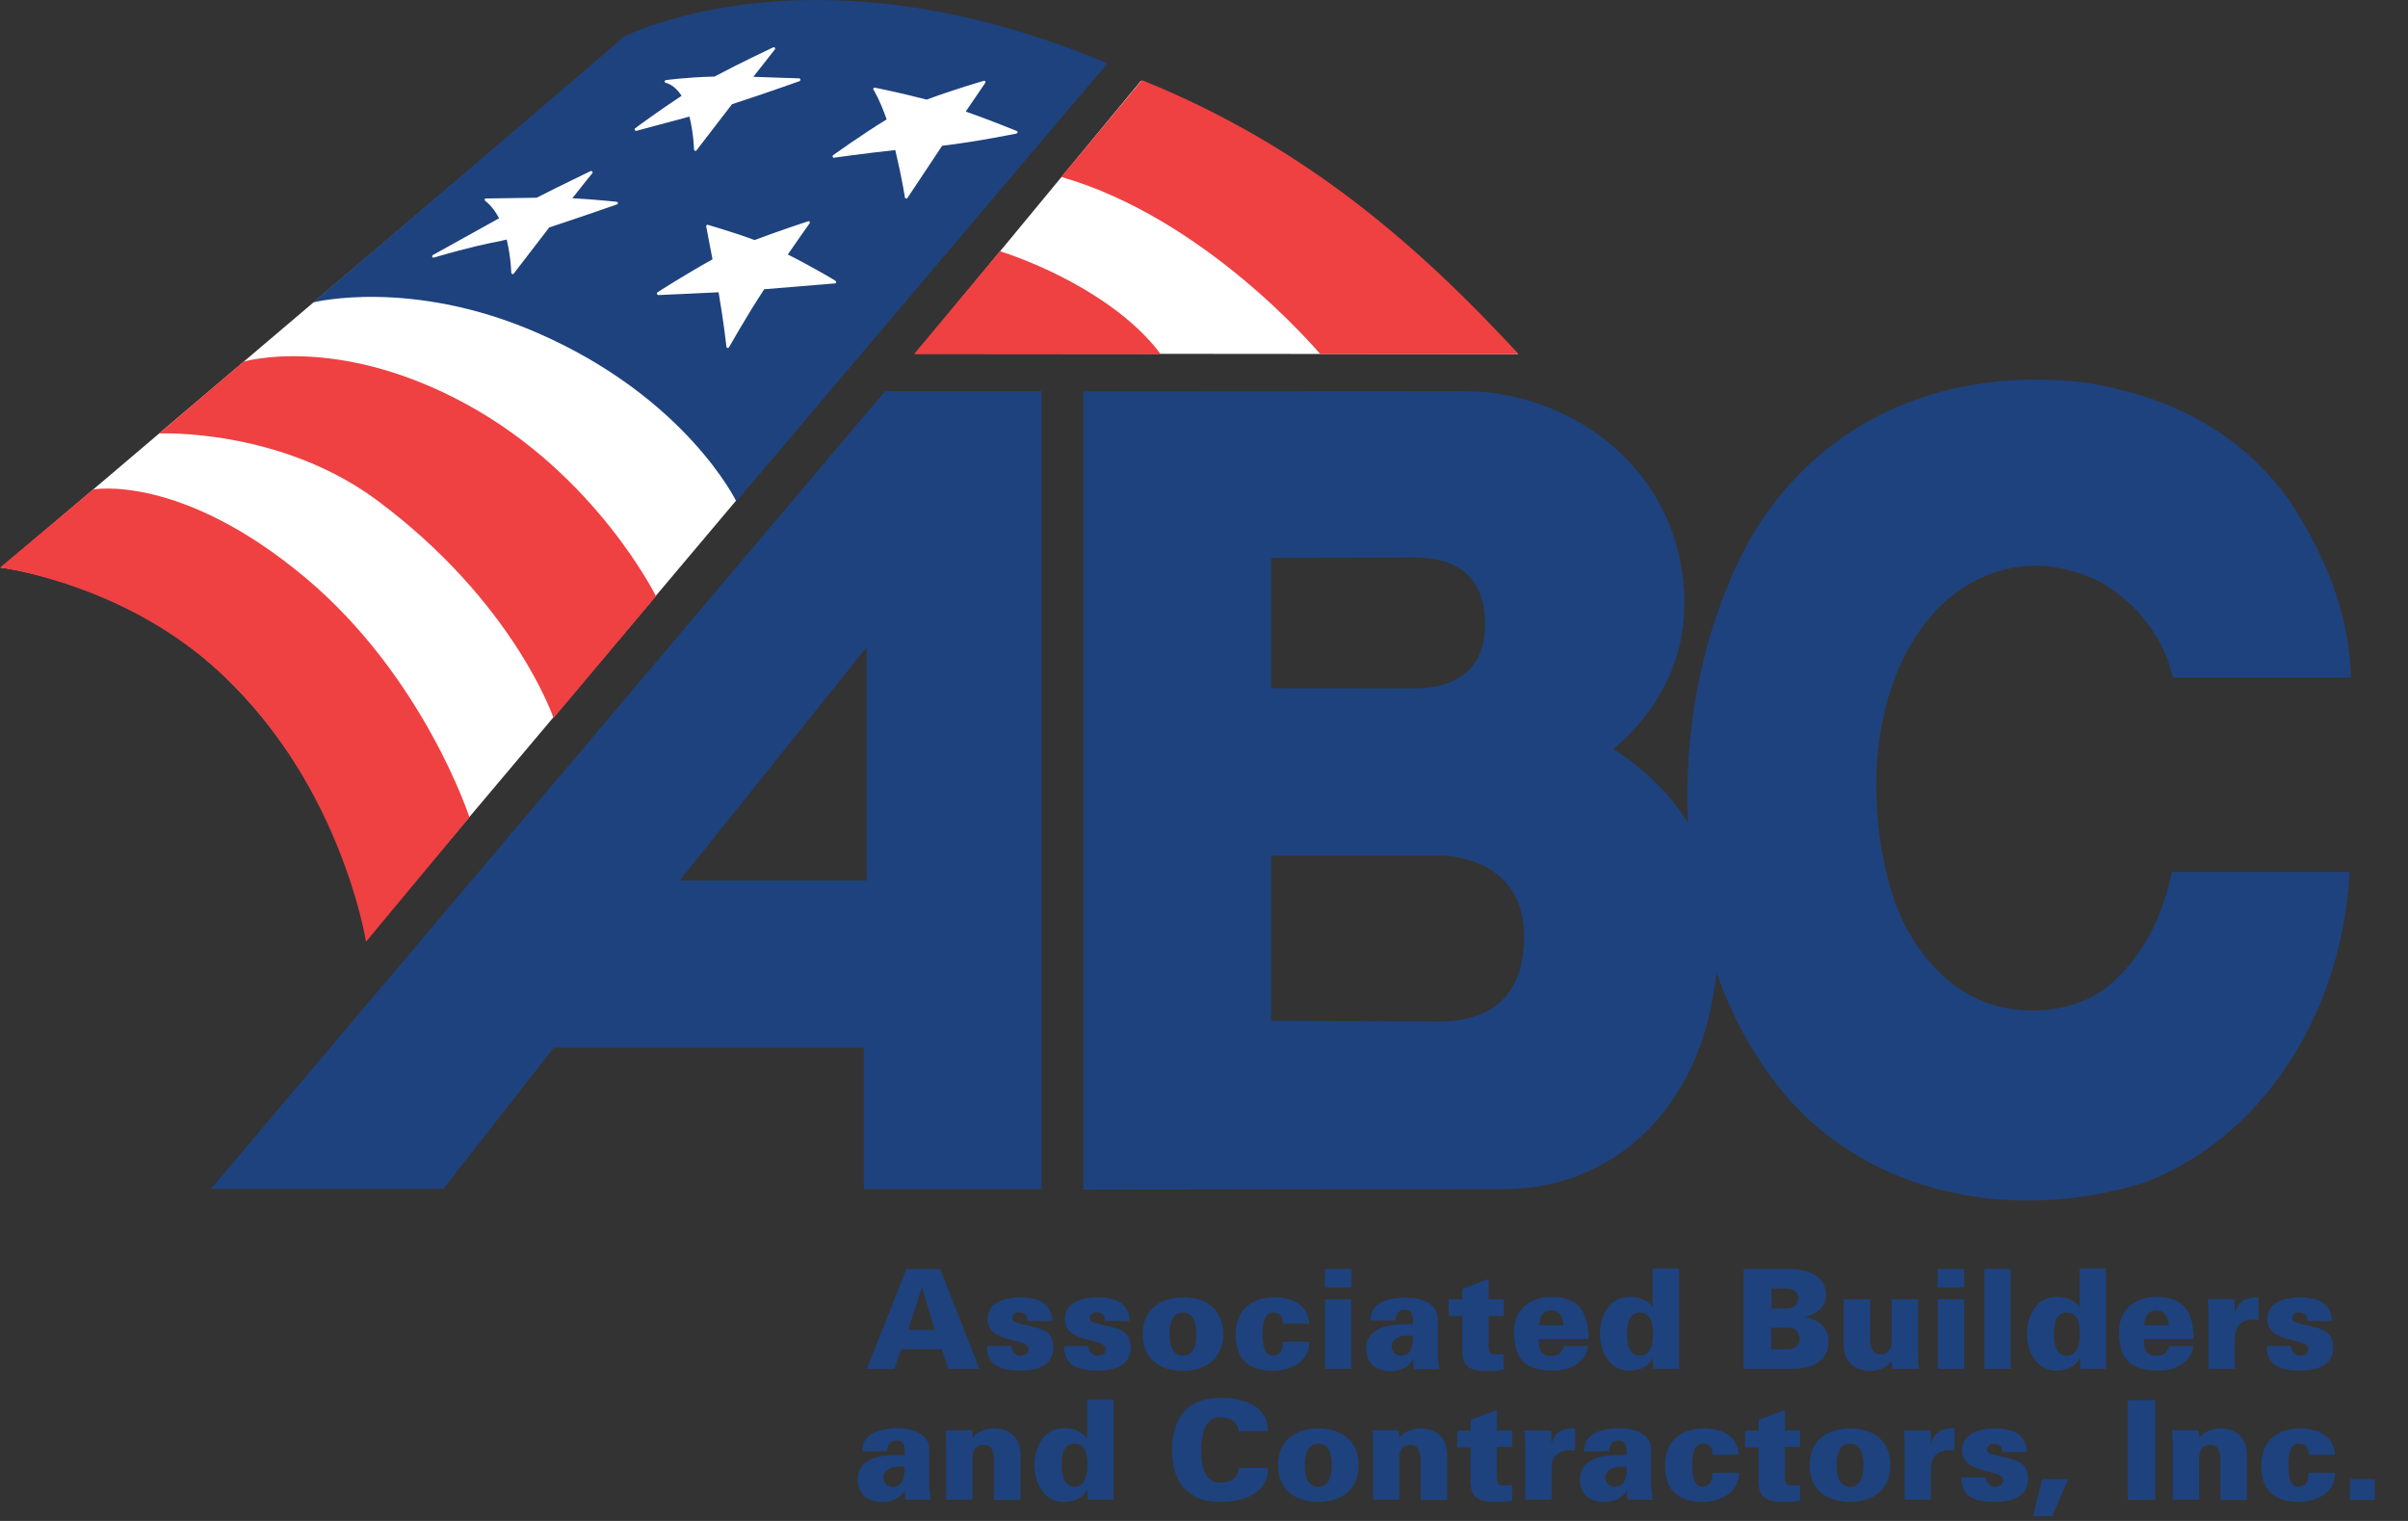
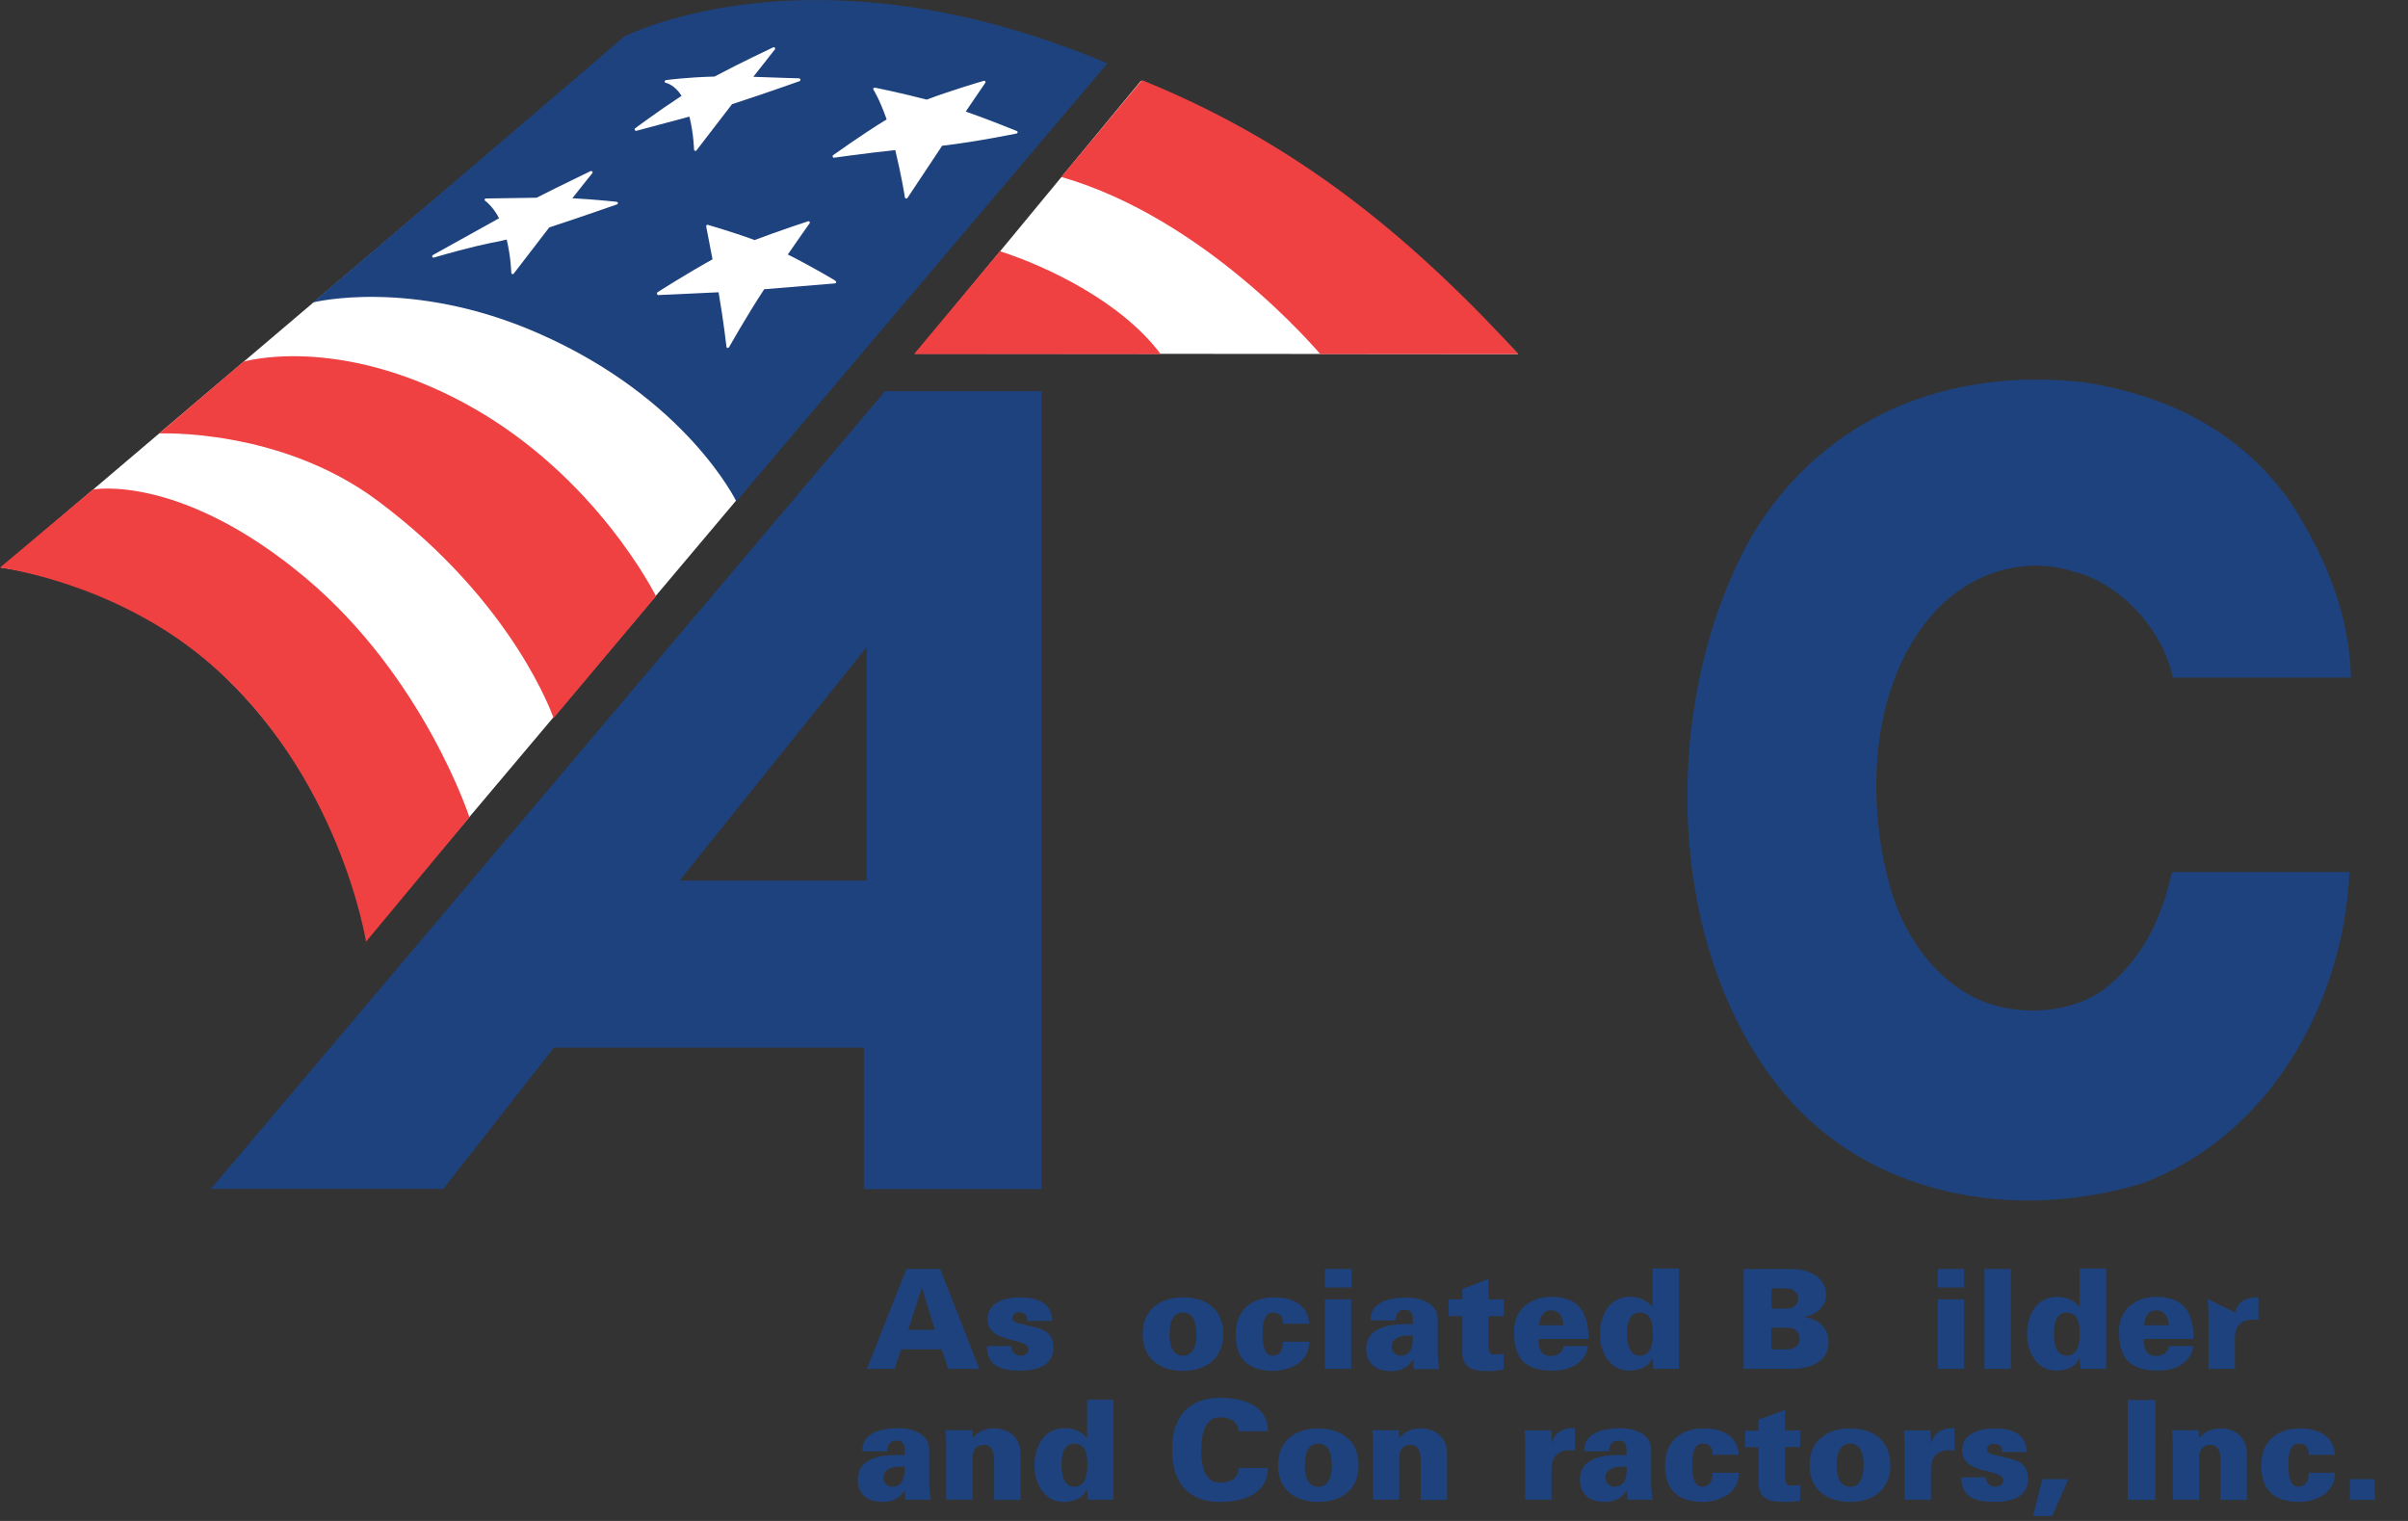
<svg xmlns="http://www.w3.org/2000/svg" xmlns:xlink="http://www.w3.org/1999/xlink" version="1.1" id="Layer_1" x="0px" y="0px" width="95px" height="60px" viewBox="0 0 95 60" style="enable-background:new 0 0 95 60;" xml:space="preserve">
  <rect x="0" y="0" width="95" height="60" fill="#333333" stroke="none" />
  <style type="text/css">
	.st0{clip-path:url(#SVGID_4_);fill:#09713D;}
	.st1{clip-path:url(#SVGID_6_);fill:#09713D;}
	.st2{clip-path:url(#SVGID_10_);fill:#FFFFFF;}
	.st3{fill:#1E427D;}
	.st4{clip-path:url(#SVGID_12_);fill:#1E427D;}
	.st5{clip-path:url(#SVGID_14_);fill:#1E427D;}
	.st6{clip-path:url(#SVGID_16_);fill:#1E427D;}
	.st7{clip-path:url(#SVGID_18_);fill:#1E427D;}
	.st8{clip-path:url(#SVGID_20_);fill:#EF4042;}
	.st9{clip-path:url(#SVGID_20_);fill:#1E427D;}
	.st10{fill:#FFFFFF;}
</style>
  <g>
    <defs>
      <polyline id="SVGID_1_" points="199.77,60.35 199.77,0 0,0 0,60.35   " />
    </defs>
    <clipPath id="SVGID_2_">
      <use xlink:href="#SVGID_1_" style="overflow:visible;" />
    </clipPath>
  </g>
  <g>
    <defs>
      <polyline id="SVGID_3_" points="199.77,60.35 199.77,0 0,0 0,60.35   " />
    </defs>
    <clipPath id="SVGID_4_">
      <use xlink:href="#SVGID_3_" style="overflow:visible;" />
    </clipPath>
    <path class="st0" d="M103.35,52.15" />
  </g>
  <g>
    <defs>
      <polyline id="SVGID_5_" points="199.77,60.35 199.77,0 0,0 0,60.35   " />
    </defs>
    <clipPath id="SVGID_6_">
      <use xlink:href="#SVGID_5_" style="overflow:visible;" />
    </clipPath>
    <path class="st1" d="M103.53,57.18 M103.36,58.36" />
  </g>
  <g>
    <defs>
      <polyline id="SVGID_7_" points="199.77,60.35 199.77,0 0,0 0,60.35   " />
    </defs>
    <clipPath id="SVGID_8_">
      <use xlink:href="#SVGID_7_" style="overflow:visible;" />
    </clipPath>
  </g>
  <g>
    <defs>
      <polyline id="SVGID_9_" points="199.77,60.35 199.77,0 0,0 0,60.35   " />
    </defs>
    <clipPath id="SVGID_10_">
      <use xlink:href="#SVGID_9_" style="overflow:visible;" />
    </clipPath>
    <path class="st2" d="M43.58,2.5C32.07-2.12,25.17,1.26,24.64,1.49C24.62,1.53,0.05,22.39,0.05,22.39s4.92,0.58,8.75,4.23   c4.74,4.52,5.68,10.4,5.68,10.4L43.58,2.5z" />
    <path class="st2" d="M59.89,13.97c-0.68-0.68-6.84-7.58-14.88-10.78l-8.89,10.76L59.89,13.97z" />
  </g>
  <path class="st3" d="M36.88,52.46l-0.5-1.64h-0.02l-0.53,1.64H36.88z M34.2,54l1.56-3.94h1.33L38.64,54h-1.23l-0.26-0.77h-1.6  L35.29,54H34.2z" />
  <g>
    <defs>
      <polyline id="SVGID_11_" points="199.77,60.35 199.77,0 0,0 0,60.35   " />
    </defs>
    <clipPath id="SVGID_12_">
      <use xlink:href="#SVGID_11_" style="overflow:visible;" />
    </clipPath>
    <path class="st4" d="M40.53,52.1c0-0.09-0.02-0.18-0.06-0.23c-0.06-0.06-0.14-0.1-0.29-0.1c-0.15,0-0.24,0.09-0.24,0.25   c0,0.2,0.42,0.19,1.07,0.39c0.33,0.1,0.55,0.31,0.55,0.75c0,0.73-0.68,0.91-1.31,0.91c-0.67,0-1.32-0.14-1.32-0.97h0.98   c-0.02,0.08,0.01,0.18,0.07,0.25c0.06,0.07,0.15,0.13,0.25,0.13c0.2,0,0.35-0.08,0.35-0.25c0-0.49-1.62-0.2-1.62-1.19   c0-0.68,0.72-0.86,1.27-0.86c0.65,0,1.25,0.17,1.29,0.93H40.53z" />
-     <path class="st4" d="M43.59,52.1c0-0.09-0.02-0.18-0.07-0.23c-0.06-0.06-0.14-0.1-0.28-0.1c-0.16,0-0.25,0.09-0.25,0.25   c0,0.2,0.42,0.19,1.07,0.39c0.32,0.1,0.55,0.31,0.55,0.75c0,0.73-0.68,0.91-1.31,0.91c-0.67,0-1.33-0.14-1.32-0.97h0.98   c-0.02,0.08,0.01,0.18,0.07,0.25c0.06,0.07,0.15,0.13,0.25,0.13c0.2,0,0.35-0.08,0.35-0.25c0-0.49-1.62-0.2-1.62-1.19   c0-0.68,0.72-0.86,1.27-0.86c0.65,0,1.25,0.17,1.29,0.93H43.59z" />
    <path class="st4" d="M46.67,53.48c0.44,0,0.53-0.46,0.53-0.85c0-0.39-0.09-0.85-0.53-0.85c-0.44,0-0.53,0.46-0.53,0.85   C46.14,53.01,46.23,53.48,46.67,53.48 M48.26,52.63c0,1.01-0.74,1.45-1.59,1.45c-0.86,0-1.59-0.44-1.59-1.45s0.74-1.45,1.59-1.45   C47.53,51.17,48.26,51.61,48.26,52.63" />
    <path class="st4" d="M50.61,52.22c0-0.14-0.02-0.25-0.08-0.32c-0.06-0.07-0.16-0.12-0.32-0.12c-0.38,0-0.4,0.57-0.4,0.85   s0.03,0.85,0.4,0.85c0.36-0.03,0.4-0.31,0.4-0.55h1.04c0,0.39-0.17,0.67-0.43,0.86c-0.26,0.18-0.61,0.28-0.97,0.29   c-1.04,0-1.5-0.5-1.5-1.45c0-0.99,0.68-1.45,1.5-1.45c0.69-0.01,1.35,0.26,1.4,1.04H50.61z" />
  </g>
  <path class="st3" d="M52.27,54h1.04v-2.74h-1.04V54z M52.27,50.79h1.05v-0.73h-1.05V50.79z" />
  <g>
    <defs>
      <polyline id="SVGID_13_" points="199.77,60.35 199.77,0 0,0 0,60.35   " />
    </defs>
    <clipPath id="SVGID_14_">
      <use xlink:href="#SVGID_13_" style="overflow:visible;" />
    </clipPath>
    <path class="st5" d="M55.26,53.48c0.45,0,0.48-0.42,0.48-0.79c-0.21,0-0.42-0.01-0.57,0.06c-0.15,0.08-0.27,0.17-0.27,0.37   C54.9,53.31,55.06,53.48,55.26,53.48 M55.78,54c-0.02-0.09-0.02-0.17-0.02-0.37h-0.01c-0.12,0.2-0.36,0.46-0.87,0.46   c-0.65,0-0.99-0.35-0.98-0.91c0.01-0.66,0.62-0.94,1.52-0.94h0.32c0-0.24,0.06-0.59-0.36-0.57c-0.25,0.01-0.33,0.26-0.33,0.42   h-0.98c-0.01-0.39,0.2-0.61,0.48-0.74c0.28-0.13,0.64-0.16,0.95-0.16c0.55,0,1.23,0.23,1.22,0.85v1.41c0,0.11,0.02,0.23,0.06,0.56   H55.78z" />
    <path class="st5" d="M57.69,51.26v-0.41l1.04-0.4v0.81h0.6v0.66h-0.6V53c0,0.07-0.04,0.43,0.19,0.43c0.14,0,0.28,0,0.4-0.02v0.62   c-0.23,0.04-0.4,0.06-0.55,0.06c-0.71,0-1.13-0.1-1.08-0.94v-1.23h-0.54v-0.66H57.69z" />
    <path class="st5" d="M61.68,52.28c0-0.15-0.05-0.3-0.12-0.41c-0.08-0.11-0.2-0.18-0.36-0.18c-0.36,0.02-0.45,0.27-0.48,0.59H61.68z    M60.7,52.83c-0.01,0.36,0.09,0.66,0.48,0.66c0.29,0,0.47-0.13,0.51-0.39h0.96c-0.03,0.35-0.26,0.61-0.52,0.76   c-0.24,0.15-0.55,0.21-0.87,0.21c-1.1,0-1.53-0.47-1.53-1.55c0-0.87,0.65-1.36,1.47-1.36c1.11,0,1.47,0.64,1.47,1.66H60.7z" />
    <path class="st5" d="M64.19,52.63c0,0.36,0.08,0.85,0.51,0.85c0.43,0,0.51-0.49,0.51-0.85c0-0.37-0.05-0.85-0.51-0.85   C64.25,51.77,64.19,52.26,64.19,52.63 M65.2,53.59h-0.02c-0.14,0.34-0.52,0.48-0.91,0.48c-0.78,0-1.15-0.76-1.15-1.44   c0-0.73,0.37-1.47,1.18-1.47c0.34,0,0.69,0.12,0.89,0.4h0.01v-1.52h1.04V54h-1.01L65.2,53.59z" />
    <path class="st5" d="M70.52,53.23c0.27,0,0.48-0.16,0.48-0.41c0-0.22-0.15-0.43-0.4-0.44h-0.72v0.85H70.52z M69.89,51.62l0.56,0   c0.29,0,0.49-0.11,0.49-0.41c0-0.22-0.19-0.38-0.45-0.38h-0.6V51.62z M68.79,54v-3.94h1.89c0.74,0.01,1.36,0.34,1.36,1.03   c0,0.48-0.41,0.78-0.85,0.86v0.01c0.53,0.07,0.95,0.41,0.95,0.97c0,1.15-1.46,1.07-1.5,1.07H68.79z" />
-     <path class="st5" d="M74.63,53.7c-0.24,0.27-0.51,0.38-0.86,0.38c-0.59,0-1.03-0.38-1.03-0.99v-1.83h1.04v1.61   c0.01,0.27,0.08,0.56,0.4,0.56c0.51,0,0.45-0.57,0.45-0.6v-1.57h1.04v2.04c0,0.25,0,0.41,0.03,0.7h-1.05L74.63,53.7z" />
  </g>
  <path class="st3" d="M76.45,54h1.04v-2.74h-1.04V54z M76.44,50.79h1.05v-0.73h-1.05V50.79z" />
  <rect x="78.29" y="50.06" class="st3" width="1.04" height="3.94" />
  <g>
    <defs>
      <polyline id="SVGID_15_" points="199.77,60.35 199.77,0 0,0 0,60.35   " />
    </defs>
    <clipPath id="SVGID_16_">
      <use xlink:href="#SVGID_15_" style="overflow:visible;" />
    </clipPath>
    <path class="st6" d="M81.03,52.63c0,0.36,0.08,0.85,0.51,0.85c0.43,0,0.51-0.49,0.51-0.85c0-0.37-0.05-0.85-0.51-0.85   C81.09,51.77,81.03,52.26,81.03,52.63 M82.05,53.59h-0.02c-0.14,0.34-0.52,0.48-0.91,0.48c-0.78,0-1.15-0.76-1.15-1.44   c0-0.73,0.36-1.47,1.18-1.47c0.34,0,0.69,0.12,0.89,0.4h0.01v-1.52h1.04V54h-1.01L82.05,53.59z" />
    <path class="st6" d="M85.56,52.28c0-0.15-0.04-0.3-0.13-0.41c-0.08-0.11-0.2-0.18-0.36-0.18c-0.36,0.02-0.45,0.27-0.48,0.59H85.56z    M84.58,52.83c-0.01,0.36,0.09,0.66,0.48,0.66c0.29,0,0.47-0.13,0.51-0.39h0.96c-0.03,0.35-0.26,0.61-0.52,0.76   c-0.24,0.15-0.55,0.21-0.87,0.21c-1.1,0-1.54-0.47-1.54-1.55c0-0.87,0.65-1.36,1.47-1.36c1.11,0,1.47,0.64,1.47,1.66H84.58z" />
-     <path class="st6" d="M88.17,51.77h0.01c0.12-0.45,0.46-0.6,0.92-0.59v0.88c-0.08,0-0.15,0-0.22,0c-0.54,0-0.73,0.33-0.71,0.85V54   h-1.04v-2.04c0-0.25-0.01-0.41-0.03-0.71h1.05L88.17,51.77z" />
-     <path class="st6" d="M91.03,52.1c0-0.09-0.02-0.18-0.07-0.23c-0.05-0.06-0.14-0.1-0.28-0.1c-0.15,0-0.25,0.09-0.25,0.25   c0,0.2,0.42,0.19,1.07,0.39c0.33,0.1,0.55,0.31,0.55,0.75c0,0.73-0.68,0.91-1.31,0.91c-0.67,0-1.32-0.14-1.32-0.97h0.98   c-0.02,0.08,0.01,0.18,0.07,0.25c0.06,0.07,0.15,0.13,0.25,0.13c0.2,0,0.35-0.08,0.35-0.25c0-0.49-1.62-0.2-1.62-1.19   c0-0.68,0.72-0.86,1.27-0.86c0.65,0,1.25,0.17,1.29,0.93H91.03z" />
+     <path class="st6" d="M88.17,51.77h0.01c0.12-0.45,0.46-0.6,0.92-0.59v0.88c-0.08,0-0.15,0-0.22,0c-0.54,0-0.73,0.33-0.71,0.85V54   h-1.04v-2.04c0-0.25-0.01-0.41-0.03-0.71L88.17,51.77z" />
    <path class="st6" d="M35.2,58.65c0.45,0,0.49-0.42,0.49-0.79c-0.22,0-0.43-0.01-0.57,0.06c-0.15,0.07-0.27,0.17-0.27,0.36   C34.85,58.49,35,58.65,35.2,58.65 M35.72,59.17c-0.02-0.08-0.02-0.17-0.02-0.37h-0.01c-0.13,0.2-0.36,0.45-0.87,0.45   c-0.65,0-0.99-0.35-0.98-0.91c0.01-0.67,0.62-0.94,1.52-0.94h0.33c0-0.24,0.05-0.59-0.36-0.57c-0.25,0.01-0.34,0.26-0.33,0.42   h-0.98c-0.01-0.39,0.2-0.61,0.48-0.74c0.28-0.13,0.64-0.17,0.94-0.17c0.56,0,1.23,0.23,1.22,0.85v1.41c0,0.12,0.02,0.23,0.06,0.56   H35.72z" />
    <path class="st6" d="M38.37,56.73c0.23-0.28,0.51-0.38,0.86-0.38c0.59,0,1.03,0.38,1.03,0.99v1.83h-1.04v-1.61   c-0.01-0.27-0.08-0.56-0.4-0.56c-0.51,0-0.45,0.56-0.45,0.59v1.57h-1.04v-2.03c0-0.25,0-0.41-0.03-0.71h1.06L38.37,56.73z" />
    <path class="st6" d="M41.88,57.8c0,0.36,0.08,0.85,0.51,0.85c0.43,0,0.51-0.49,0.51-0.85c0-0.37-0.05-0.85-0.51-0.85   C41.93,56.95,41.88,57.43,41.88,57.8 M42.89,58.77h-0.02c-0.14,0.33-0.52,0.48-0.91,0.48c-0.78,0-1.15-0.76-1.15-1.44   c0-0.73,0.37-1.47,1.18-1.47c0.35,0,0.69,0.12,0.89,0.4h0.01v-1.52h1.04v3.94h-1.01L42.89,58.77z" />
    <path class="st6" d="M48.87,56.47c-0.03-0.35-0.29-0.56-0.74-0.56c-0.63,0-0.74,0.74-0.74,1.33c0,0.58,0.13,1.25,0.74,1.25   c0.46,0,0.72-0.2,0.74-0.58h1.15c0.01,1-0.94,1.34-1.89,1.34c-1.23,0-1.89-0.74-1.89-2.06c0-1.32,0.66-2.04,1.89-2.05   c0.95,0,1.9,0.33,1.89,1.32H48.87z" />
    <path class="st6" d="M52.01,58.65c0.44,0,0.53-0.46,0.53-0.85c0-0.39-0.09-0.85-0.53-0.85c-0.44,0-0.53,0.46-0.53,0.85   C51.48,58.19,51.57,58.65,52.01,58.65 M53.6,57.8c0,1.01-0.73,1.45-1.59,1.45c-0.86,0-1.59-0.44-1.59-1.45   c0-1.01,0.74-1.45,1.59-1.45C52.87,56.35,53.6,56.79,53.6,57.8" />
    <path class="st6" d="M55.2,56.73c0.24-0.28,0.51-0.38,0.86-0.38c0.59,0,1.03,0.38,1.03,0.99v1.83h-1.04v-1.61   c-0.01-0.27-0.08-0.56-0.4-0.56c-0.51,0-0.45,0.56-0.45,0.59v1.57h-1.03v-2.03c0-0.25-0.01-0.41-0.03-0.71h1.05L55.2,56.73z" />
-     <path class="st6" d="M58.02,56.43v-0.42l1.04-0.39v0.81h0.6v0.65h-0.6v1.09c0,0.07-0.05,0.43,0.2,0.43c0.13,0,0.28,0,0.4-0.02v0.62   c-0.23,0.04-0.41,0.05-0.56,0.05c-0.71,0-1.13-0.1-1.08-0.93v-1.23h-0.53v-0.65H58.02z" />
    <path class="st6" d="M61.21,56.94h0.01c0.12-0.46,0.46-0.61,0.92-0.6v0.88c-0.08-0.01-0.15-0.01-0.22-0.01   c-0.54,0.01-0.73,0.33-0.71,0.85v1.1h-1.04v-2.03c0-0.25,0-0.41-0.03-0.7h1.06L61.21,56.94z" />
    <path class="st6" d="M63.69,58.65c0.45,0,0.49-0.42,0.49-0.79c-0.22,0-0.43-0.01-0.57,0.06c-0.15,0.07-0.28,0.17-0.28,0.36   C63.33,58.49,63.49,58.65,63.69,58.65 M64.21,59.17c-0.02-0.08-0.02-0.17-0.02-0.37h-0.01c-0.13,0.2-0.36,0.45-0.87,0.45   c-0.65,0-0.99-0.35-0.98-0.91c0.01-0.67,0.62-0.94,1.51-0.94h0.33c0-0.24,0.05-0.59-0.36-0.57c-0.25,0.01-0.33,0.26-0.33,0.42   h-0.98c-0.01-0.39,0.2-0.61,0.48-0.74c0.28-0.13,0.64-0.17,0.94-0.17c0.56,0,1.23,0.23,1.22,0.85v1.41c0,0.12,0.02,0.23,0.06,0.56   H64.21z" />
    <path class="st6" d="M67.56,57.39c0-0.14-0.02-0.25-0.08-0.32c-0.06-0.08-0.16-0.12-0.32-0.12c-0.38,0-0.4,0.57-0.4,0.85   s0.02,0.85,0.4,0.85c0.36-0.03,0.4-0.31,0.4-0.55h1.04c0,0.39-0.17,0.67-0.43,0.86c-0.26,0.18-0.61,0.28-0.97,0.29   c-1.04,0-1.51-0.5-1.51-1.45c0-0.99,0.68-1.45,1.51-1.45c0.69-0.01,1.35,0.26,1.4,1.04H67.56z" />
    <path class="st6" d="M69.38,56.43v-0.42l1.04-0.39v0.81h0.6v0.65h-0.6v1.09c0,0.07-0.04,0.43,0.2,0.43c0.14,0,0.28,0,0.4-0.02v0.62   c-0.23,0.04-0.4,0.05-0.56,0.05c-0.7,0-1.13-0.1-1.08-0.93v-1.23h-0.53v-0.65H69.38z" />
    <path class="st6" d="M72.99,58.65c0.44,0,0.53-0.46,0.53-0.85c0-0.39-0.09-0.85-0.53-0.85c-0.44,0-0.53,0.46-0.53,0.85   C72.46,58.19,72.55,58.65,72.99,58.65 M74.58,57.8c0,1.01-0.74,1.45-1.59,1.45c-0.86,0-1.6-0.44-1.6-1.45   c0-1.01,0.74-1.45,1.6-1.45C73.85,56.35,74.58,56.79,74.58,57.8" />
    <path class="st6" d="M76.18,56.94h0.01c0.12-0.46,0.46-0.61,0.92-0.6v0.88c-0.08-0.01-0.15-0.01-0.22-0.01   c-0.54,0.01-0.73,0.33-0.71,0.85v1.1h-1.04v-2.03c0-0.25,0-0.41-0.03-0.7h1.06L76.18,56.94z" />
    <path class="st6" d="M78.99,57.28c0-0.09-0.01-0.18-0.06-0.23c-0.05-0.06-0.14-0.09-0.29-0.09c-0.15,0-0.25,0.08-0.25,0.24   c0,0.2,0.42,0.19,1.07,0.39c0.33,0.1,0.55,0.3,0.55,0.75c0,0.73-0.68,0.91-1.31,0.91c-0.67,0-1.33-0.13-1.32-0.97h0.98   c-0.02,0.08,0.01,0.17,0.07,0.24c0.06,0.07,0.15,0.13,0.25,0.13c0.2,0,0.35-0.08,0.35-0.25c0-0.49-1.62-0.2-1.62-1.19   c0-0.67,0.72-0.86,1.27-0.86c0.65,0,1.25,0.17,1.29,0.93H78.99z" />
  </g>
  <polygon class="st3" points="80.57,58.35 80.21,59.81 80.96,59.81 81.6,58.35 " />
  <rect x="83.94" y="55.23" class="st3" width="1.09" height="3.94" />
  <g>
    <defs>
      <polyline id="SVGID_17_" points="199.77,60.35 199.77,0 0,0 0,60.35   " />
    </defs>
    <clipPath id="SVGID_18_">
      <use xlink:href="#SVGID_17_" style="overflow:visible;" />
    </clipPath>
    <path class="st7" d="M86.76,56.73c0.24-0.28,0.51-0.38,0.86-0.38c0.59,0,1.02,0.38,1.02,0.99v1.83h-1.04v-1.61   C87.6,57.29,87.53,57,87.21,57c-0.51,0-0.45,0.56-0.45,0.59v1.57h-1.04v-2.03c0-0.25,0-0.41-0.03-0.71h1.05L86.76,56.73z" />
    <path class="st7" d="M91.08,57.39c0-0.14-0.02-0.25-0.08-0.32c-0.06-0.08-0.16-0.12-0.32-0.12c-0.38,0-0.4,0.57-0.4,0.85   s0.02,0.85,0.4,0.85c0.36-0.03,0.4-0.31,0.4-0.55h1.04c0,0.39-0.17,0.67-0.43,0.86c-0.26,0.18-0.61,0.28-0.97,0.29   c-1.04,0-1.51-0.5-1.51-1.45c0-0.99,0.69-1.45,1.51-1.45c0.69-0.01,1.35,0.26,1.4,1.04H91.08z" />
  </g>
  <rect x="92.71" y="58.35" class="st3" width="0.98" height="0.82" />
  <g>
    <defs>
      <polyline id="SVGID_19_" points="102.62,70.82 99.88,0 0,0 0,60.35   " />
    </defs>
    <clipPath id="SVGID_20_">
      <use xlink:href="#SVGID_19_" style="overflow:visible;" />
    </clipPath>
    <path class="st8" d="M0,22.39c0,0,4.45,0.57,8.11,3.64c5.28,4.43,6.33,11.12,6.33,11.12l4.08-4.91c0,0-1.8-5.53-6.46-9.44   c-4.94-4.14-8.39-3.49-8.39-3.49L0,22.39z" />
    <path class="st8" d="M25.88,23.52c0,0-2.36-4.78-7.47-7.57c-5.11-2.79-8.81-1.68-8.81-1.68L6.28,17.1c0,0,4.75-0.22,8.6,2.64   c5.42,4.03,6.96,8.59,6.96,8.59L25.88,23.52z" />
    <path class="st8" d="M52.09,13.97l7.82,0c-0.19-0.2-0.32-0.34-0.53-0.57c-4.44-4.72-8.78-7.99-14.33-10.24l-3.18,3.82   C47.57,8.62,51.96,13.83,52.09,13.97" />
    <path class="st8" d="M45.79,13.97c-1.52-2.04-4.42-3.44-6.34-4.06l-3.39,4.06L45.79,13.97z" />
    <path class="st9" d="M43.69,2.5C32.82-2.08,25.7,0.94,24.62,1.44C24.59,1.5,12.35,11.93,12.35,11.93s3.87-0.98,8.87,1.21   c5.86,2.56,7.83,6.64,7.83,6.64L43.69,2.5z" />
-     <path class="st9" d="M56.73,40.3c-0.29,0-6.58-0.03-6.58-0.03v-6.52h6.63c0.29,0,3.35,0.05,3.35,3.21   C60.12,40.11,57.75,40.3,56.73,40.3 M50.15,22.01c0,0,5-0.02,5.55-0.02c0.77,0,2.89,0.06,2.89,2.62c0,2.56-2.28,2.55-2.95,2.55   c-0.4,0-5.49-0.01-5.49-0.01V22.01z M63.65,29.55c1.78-1.5,2.8-3.47,2.8-5.73c0-5.22-4.42-8.39-8.69-8.39   c-3.52,0-15.02,0.01-15.02,0.01v31.49c0,0,7.02-0.02,16.59-0.02c4.62,0,8.46-3.67,8.46-10.04C67.8,33.63,66.2,31.18,63.65,29.55" />
  </g>
  <path class="st3" d="M34.19,25.53v9.21h-7.38L34.19,25.53z M34.92,15.43L8.32,46.9h9.17l4.36-5.57h12.23v5.58h7.01V15.43H34.92z" />
  <g>
    <path class="st10" d="M32.95,11.07c-0.01-0.01-0.91-0.55-1.87-1.03c0.41-0.6,0.86-1.23,0.86-1.23c0-0.01,0.01-0.02,0.01-0.03   c0-0.01,0-0.02-0.01-0.03c-0.01-0.02-0.04-0.03-0.06-0.02c-0.01,0-1.13,0.37-2.11,0.74c-0.92-0.34-1.83-0.59-1.84-0.6   c-0.02-0.01-0.04,0-0.05,0.01c-0.01,0.01-0.02,0.03-0.02,0.04v0.01c0,0,0.13,0.67,0.25,1.3c-1.01,0.56-2.16,1.29-2.17,1.3   c-0.02,0.01-0.02,0.03-0.02,0.05c0,0,0,0.01,0,0.02c0.01,0.02,0.03,0.04,0.05,0.04c0,0,1.38-0.06,2.38-0.11   c0.2,1.16,0.31,2.14,0.31,2.15c0,0.02,0.02,0.04,0.04,0.05c0.02,0,0.05-0.01,0.06-0.03c0.01-0.01,0.66-1.18,1.39-2.29   c0.95-0.08,2.79-0.23,2.79-0.23c0.03,0,0.04-0.02,0.05-0.04c0,0,0-0.01,0-0.02C32.97,11.1,32.96,11.08,32.95,11.07" />
    <path class="st10" d="M40.12,5.17c-0.01,0-1.02-0.42-2.02-0.77c0.38-0.56,0.77-1.13,0.77-1.13c0.01-0.01,0.01-0.02,0.01-0.03   c0-0.01,0-0.02-0.01-0.03c-0.01-0.02-0.04-0.03-0.06-0.02c-0.01,0-1.24,0.36-2.25,0.74c-1-0.26-2.02-0.47-2.04-0.47   c-0.02,0-0.04,0-0.06,0.02c0,0.01-0.01,0.02-0.01,0.03c0,0.01,0,0.02,0.01,0.03c0,0,0.24,0.37,0.52,1.17   c-1,0.61-2.09,1.4-2.11,1.41c-0.02,0.01-0.02,0.03-0.02,0.05c0,0.01,0,0.01,0,0.02c0.01,0.02,0.03,0.04,0.06,0.03   c0.02,0,1.19-0.17,2.41-0.3c0.26,1.08,0.38,1.86,0.38,1.87c0,0.02,0.02,0.04,0.04,0.04c0.02,0.01,0.05,0,0.06-0.02   c0,0,0.94-1.41,1.37-2.06c1.38-0.16,2.91-0.48,2.93-0.48c0.02,0,0.04-0.03,0.05-0.05v0C40.15,5.2,40.14,5.18,40.12,5.17" />
    <path class="st10" d="M24.38,8.01c0-0.03-0.03-0.04-0.05-0.05c-0.01,0-0.82-0.09-1.75-0.14c0.39-0.5,0.79-0.99,0.79-0.99   c0.01-0.01,0.01-0.02,0.01-0.03c0-0.01,0-0.02-0.01-0.03c-0.02-0.02-0.04-0.03-0.07-0.02c-0.01,0.01-1.15,0.55-2.13,1.05   c-0.63,0.01-2,0.03-2,0.03c-0.03,0-0.05,0.02-0.05,0.04c0,0,0,0.01,0,0.01c0,0.02,0.01,0.04,0.03,0.05c0,0,0.29,0.2,0.54,0.68   c-0.81,0.45-2.61,1.45-2.61,1.45c-0.02,0.01-0.03,0.03-0.03,0.05c0,0.01,0,0.02,0,0.02c0.01,0.03,0.04,0.04,0.07,0.03   c1.48-0.43,2.14-0.56,2.62-0.65c0,0,0.15-0.04,0.25-0.06c0.17,0.71,0.18,1.31,0.18,1.31c0,0.02,0.02,0.05,0.04,0.05   c0.02,0.01,0.05,0,0.06-0.02c0,0,1.18-1.53,1.4-1.82c1.33-0.43,2.66-0.91,2.68-0.91C24.36,8.06,24.38,8.03,24.38,8.01L24.38,8.01z" />
    <path class="st10" d="M31.58,3.14c-0.01-0.03-0.03-0.05-0.05-0.05c0,0-1.05-0.03-1.81-0.06c0.42-0.53,0.85-1.08,0.85-1.08   c0.01-0.01,0.01-0.02,0.01-0.03c0-0.01,0-0.02-0.01-0.04c-0.02-0.02-0.04-0.02-0.07-0.01c-0.02,0.01-1.3,0.61-2.31,1.15   c-1.14,0.03-1.91,0.14-1.92,0.14c-0.03,0.01-0.05,0.03-0.05,0.05c0,0.03,0.02,0.05,0.05,0.06c0.02,0,0.35,0.08,0.62,0.51   C26,4.36,25.07,5.05,25.06,5.06c-0.02,0.01-0.02,0.03-0.02,0.05c0,0.01,0,0.02,0.01,0.02c0.01,0.03,0.04,0.04,0.06,0.03   c0,0,2.06-0.55,2.09-0.56c0.17,0.7,0.18,1.29,0.18,1.3c0,0.02,0.02,0.04,0.04,0.05c0.02,0.01,0.05,0,0.06-0.02   c0,0,1.18-1.53,1.4-1.82c1.33-0.43,2.66-0.91,2.67-0.91C31.56,3.19,31.58,3.17,31.58,3.14C31.58,3.15,31.58,3.15,31.58,3.14" />
    <path class="st3" d="M90.32,19.74c1.37,2.11,2.36,4.37,2.43,6.99h-7.03c-0.38-1.88-2.07-3.74-3.95-4.19   c-2.01-0.64-4.19,0.13-5.56,1.73c-2.46,2.84-2.62,7.43-1.59,10.89c0.48,1.61,1.53,3.25,3.13,4.12c1.6,0.86,3.98,0.8,5.42-0.38   c1.47-1.24,2.14-2.81,2.52-4.5h7c-0.22,5.07-3.07,10.34-8.11,12.26c-5.04,1.56-10.82,0.57-14.27-3.61   c-4.76-5.81-4.79-15.64-1.15-21.99c2.81-4.63,7.72-6.61,13.12-5.97C85.38,15.59,88.28,16.9,90.32,19.74" />
  </g>
</svg>